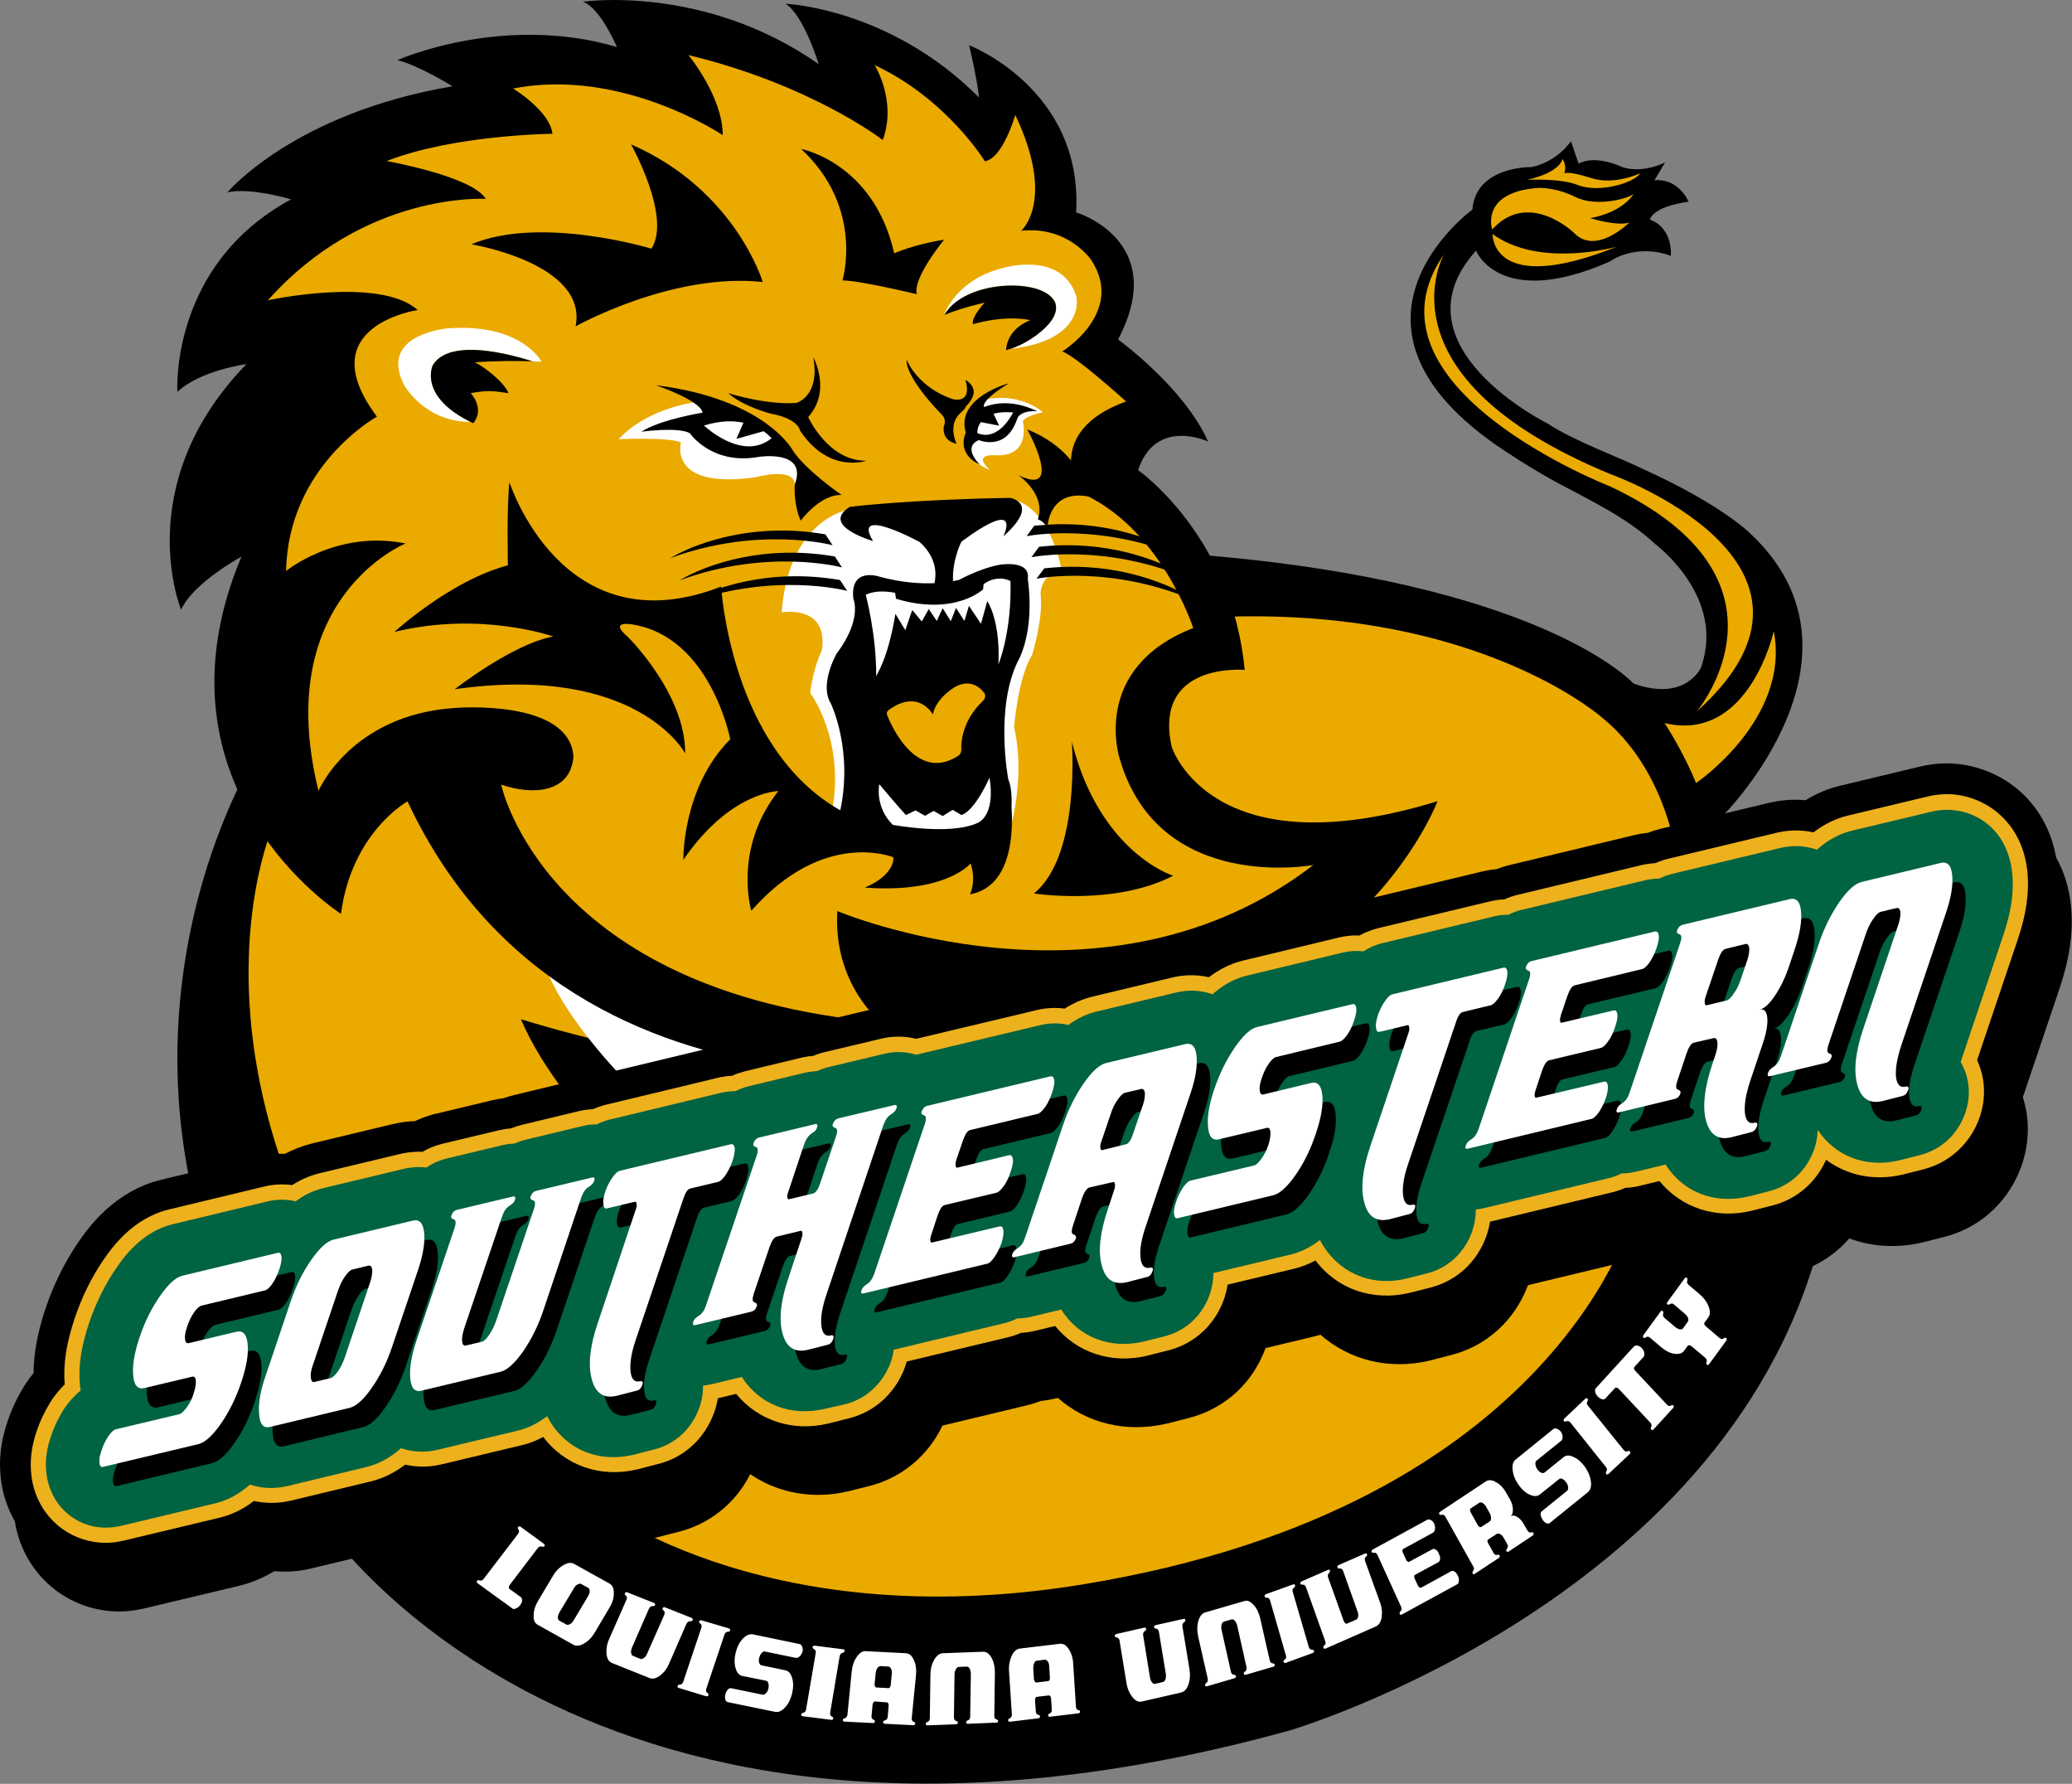
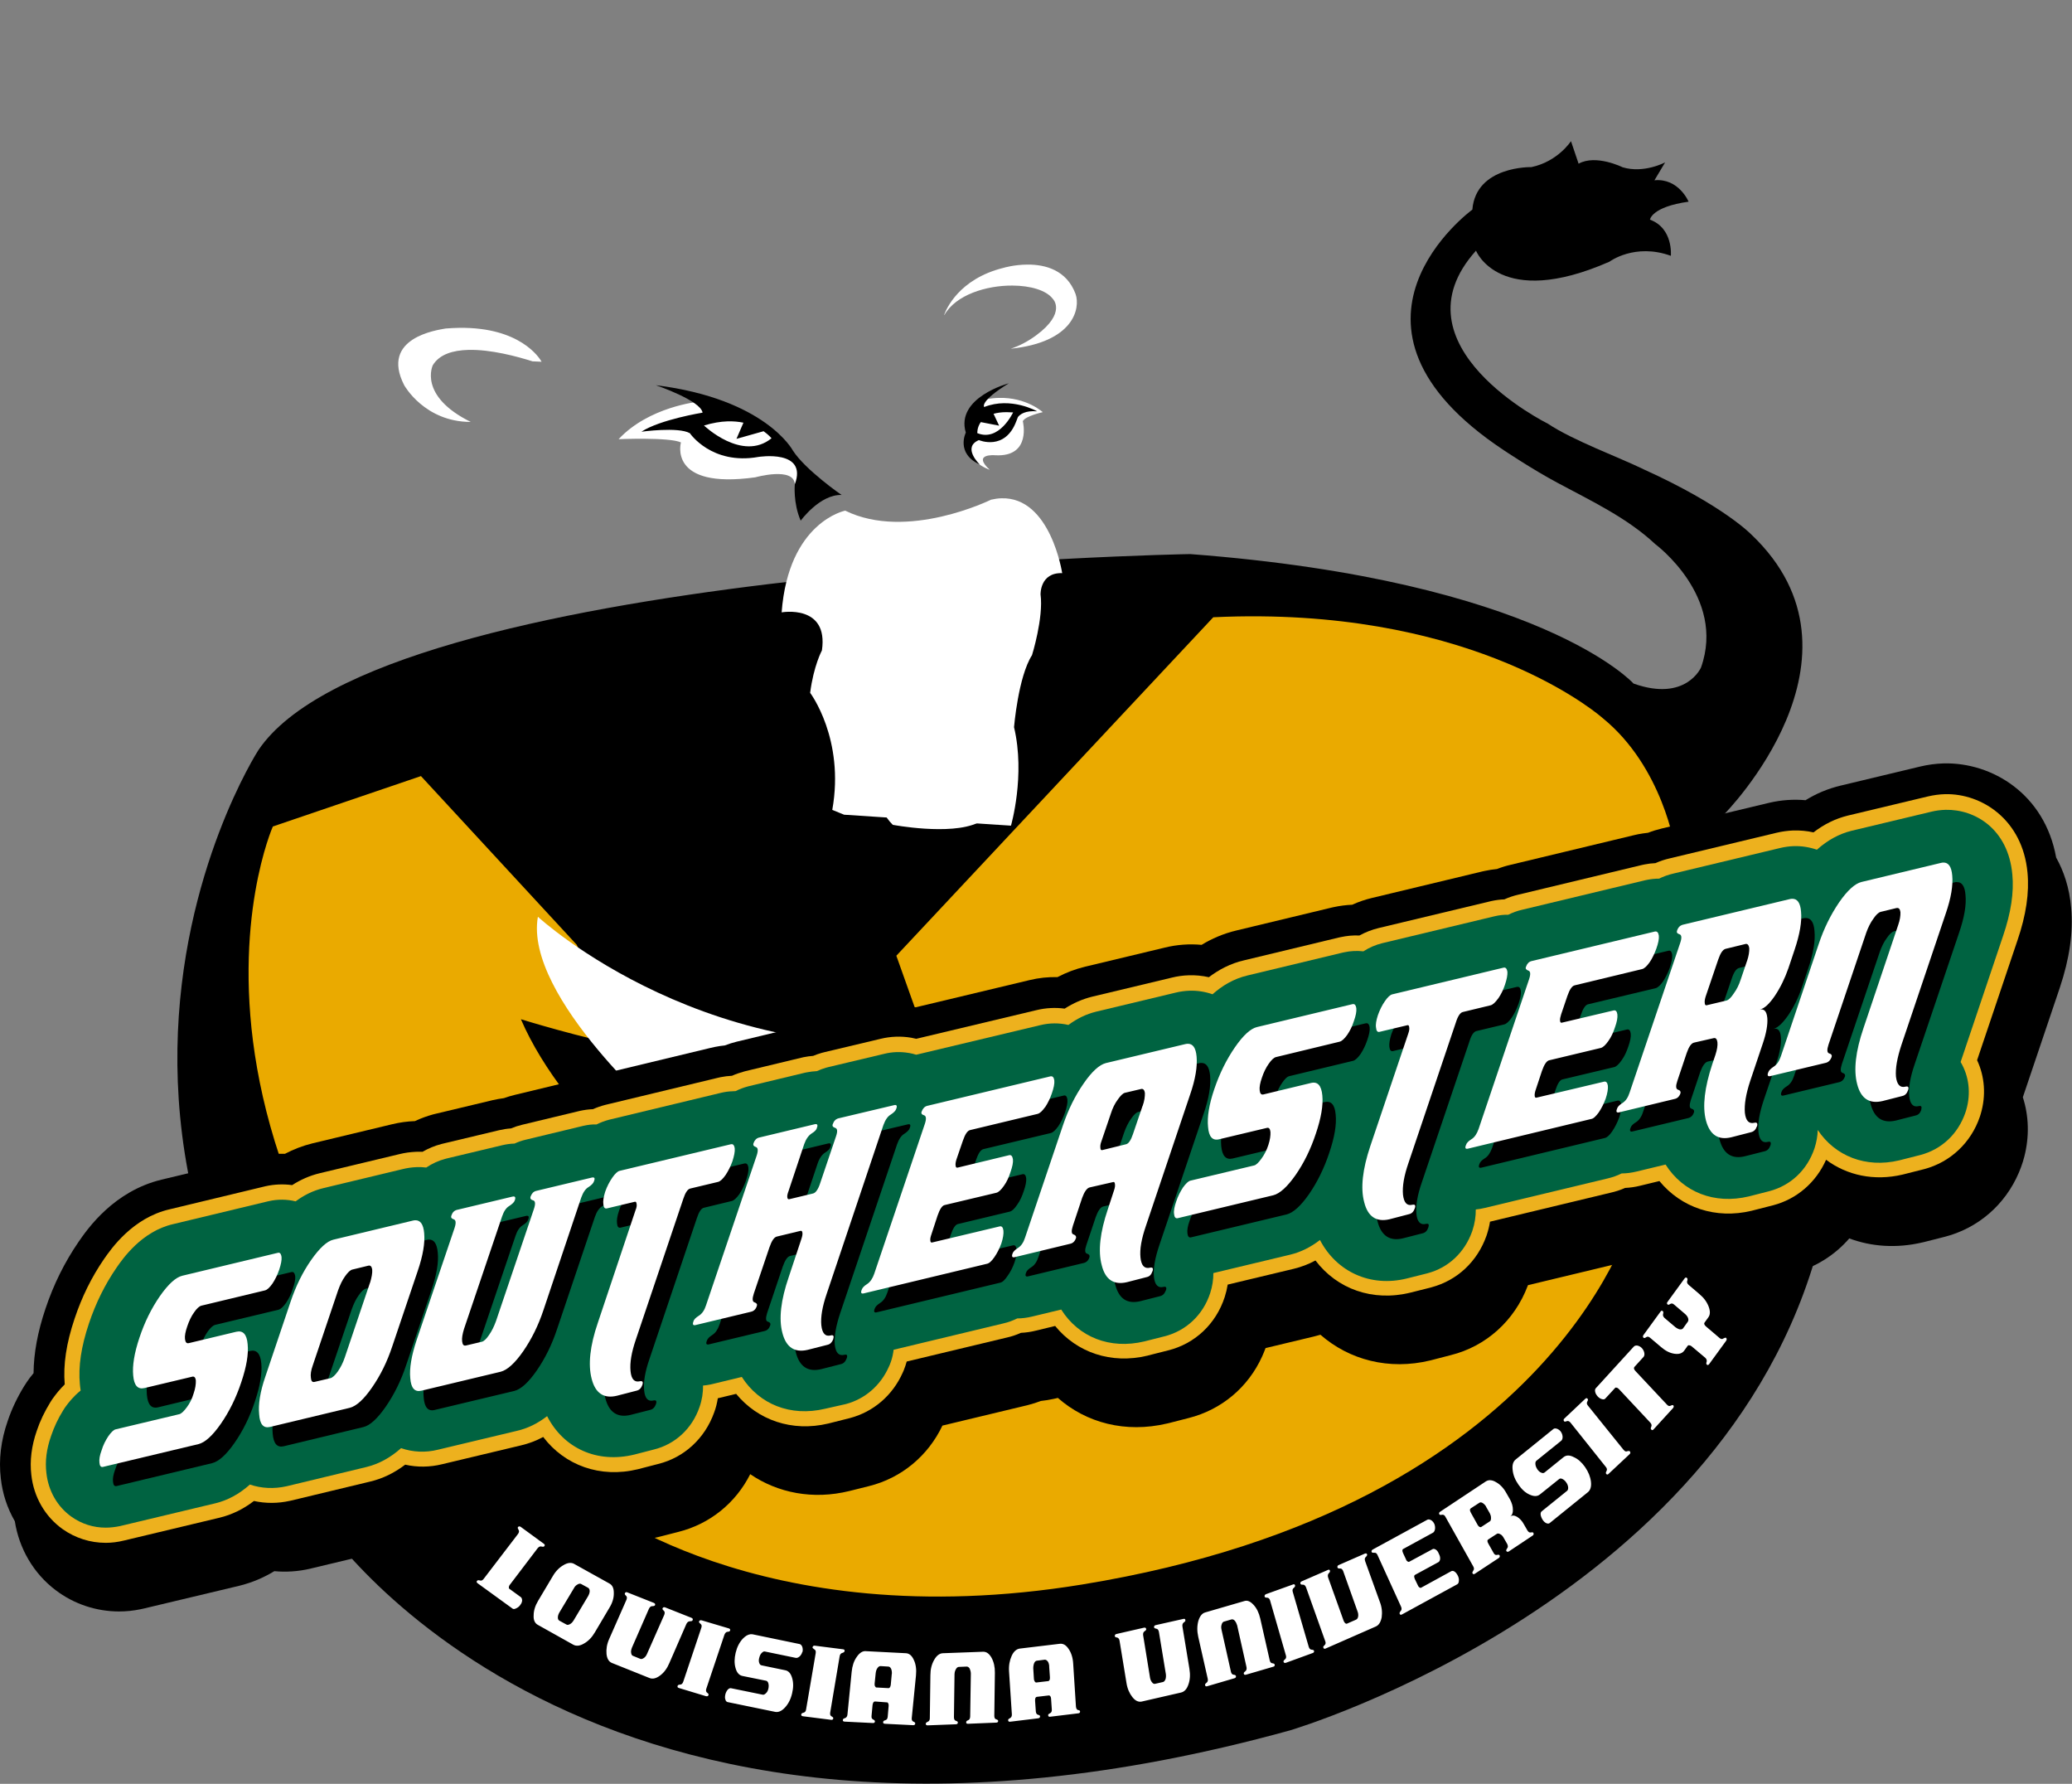
<svg xmlns="http://www.w3.org/2000/svg" clip-rule="evenodd" fill-rule="evenodd" stroke-linejoin="round" stroke-miterlimit="1.414" viewBox="145 83.803 270.001 232.394">
  <rect x="145" y="83.803" width="270.001" height="232.394" fill="#808080" stroke="none" />
  <g fill-rule="nonzero" transform="matrix(1.08 0 0 1.08 144.935 83.736)">
    <path d="m100.34 183.23s6.03-7.33 9.73-8.33c0 0 2.01-17.33.67-20.67 0 0-2.35-5.66-12.08-4.99 0 0-7.05 1.32-8.05 4.99 0 0-2.02 6.34-1.01 9.66 0 0 1.01 8.01 10.74 19.34m43.33-116.33c42.35 3.22 53.49 15.62 53.49 15.62 6.33 2.25 8.14-1.94 8.14-1.94 3.04-8.55-5.52-14.88-5.52-14.88-3.41-3.19-7.71-5.2-11.82-7.41-2.98-1.59-6.46-3.92-6.46-3.92-22.84-15.15-3.79-29.02-3.79-29.02.43-5.3 7.13-5.13 7.13-5.13 3.19-.67 4.77-3.13 4.77-3.13l.92 2.72c2.09-1.17 5.31.43 5.31.43 2.57.78 5.13-.59 5.13-.59l-1.29 2.16c2.93-.28 4.12 2.58 4.12 2.58-4.49.63-4.66 2.17-4.66 2.17 2.84 1.04 2.52 4.36 2.52 4.36-4.36-1.58-7.41.71-7.41.71-13.26 5.82-16.1-1.33-16.1-1.33-10.32 11.49 8.67 20.87 8.67 20.87 3.08 2.05 8.62 4.06 11.63 5.54 9.56 4.33 12.92 7.83 12.92 7.83 15.57 14.76-3.27 33.74-3.27 33.74 3.08 12.1 1.27 22.17 1.27 22.17l4.9.01c.5 21.75-15.37 36.1-15.37 36.1-5.55-6.77-25.28-21.71-25.28-21.71l6.54 20.67c7.81 7.24 11.44 12.41 11.44 12.41 1.93 3.11-.93 3.6-1.25 3.69-15.65 4.38-32.14 3.18-37.63 1.64-3.14-.5-1.63-3-1.63-3 2.51-6.38 7.42-9.24 7.42-9.24-2.02-6.25-7.75-11.65-7.75-11.65-2.42-.21-3.84.85-3.84.85l-5.53 27.06c6.39 5.51 9.37 17.36 9.37 17.36 2.57 7.46-3.84 7.61-3.84 7.61h-22.99l-57.8 1c-72.56-54.4-34.9-112.69-34.9-112.69 14.75-21.94 112.44-23.67 112.44-23.66" />
    <path d="m152.2 74.41c-1.85-.02-3.77.02-5.75.11l-38.24 40.83 3.68 10.33 4.03 1.67.33 24.32 8.34-14.54-9.68 40.2s-9.88 5.52-12.17 12.45c-1.2-.74-2.91-1.55-5.28-2.45 0 0-7.25-9.04-9.39-14 0 0-13.29-7.64-15.76-15 1.01.66 5.03 3.33 11.06 4 0 0-2.72-6.62-.5-15.92 0 0-14.59-10.93-19.96-23.4 0 0 7.58 2.35 13.09 3.33l-6.37-12.33-18.78-20.33-17.87 6.08s-20.17 45.55 45.37 96.9c0 0 25.72 0 26.57-4.22l7.14 5.23h34.64s-2.24-15-10.96-19l18.01-60.1s9.59 17.52 29-3.85c0 0 .28 8.3-2.73 12.63l9.34 9.91 14.82 3.08-8.1 4.62s18.62.07 12.52-19.94c0 0-2.07 6.33-5.09 9.34 0 0 3.35-17-1.35-32.01 0 0-1.45-9.75-8.72-15.66-.01-.01-13.42-12.01-41.24-12.28z" fill="#eaaa00" />
    <path d="m110.47 136.5s-9.97-7.95-24.41 3.01c0 0-3.77-3.06-5.38-4.1 0 0-17.43-15.05-15.72-24.76 0 0 21.15 19.52 52.3 14.59.01.01-.75 7.77-6.79 11.26" fill="#fff" />
    <path d="m63.63 177.75c-.24-4.79 140.12-36.84 140.12-36.84s-9.69 43.12-73.61 58.41c.01-.01-65.22 5.4-66.51-21.57" fill="#eaaa00" />
    <path d="m197.32 146.02s-8.87 35.75-66.7 45.18c-39.24 6.4-59.65-10.39-59.65-10.39l-32.34 2.43s31.56 49.19 117.09 25.55c0 0 54.15-15.98 64.35-60.77z" />
    <path d="m82.88 195.95-2.06 4.73c-.27.64-.65 1.16-1.12 1.5-.47.35-.89.45-1.27.3l-4.54-1.82c-.37-.15-.59-.51-.65-1.09-.05-.56.04-1.18.33-1.82l2.08-4.72c.08-.21.07-.37-.07-.49-.12-.11-.17-.21-.12-.28.02-.07.06-.11.11-.13s.11-.01.19.02l3.18 1.26c.17.07.2.17.15.29-.04.07-.15.11-.32.11-.17-.01-.3.09-.41.31l-2.06 4.71c-.08.23-.13.43-.09.61.03.19.08.31.21.36l.91.37c.12.04.26 0 .42-.11s.29-.28.38-.5l2.08-4.71c.08-.22.07-.39-.07-.5-.13-.11-.17-.21-.14-.28.07-.13.17-.17.32-.11l3.18 1.26c.15.07.19.17.12.29-.01.09-.12.12-.31.11l-.01.02c-.18-.01-.31.1-.42.31zm-9.3-1.93-1.74 2.94c-.37.63-.8 1.07-1.32 1.36-.49.29-.92.34-1.29.14l-4.27-2.39c-.36-.19-.55-.58-.51-1.15 0-.57.18-1.16.54-1.76l1.75-2.94c.36-.63.8-1.07 1.31-1.36.25-.15.49-.24.7-.26s.41.01.58.11l4.28 2.38c.36.21.52.58.51 1.17.01.54-.16 1.15-.54 1.76zm-2.37-2.03c0-.18-.07-.32-.18-.39l-.86-.47c-.06-.03-.12-.04-.19-.03s-.15.04-.23.09c-.17.09-.34.24-.44.45l-1.76 2.94c-.12.21-.18.41-.18.6 0 .18.05.3.18.38l.84.46c.12.08.27.05.44-.04s.31-.24.43-.43l1.76-2.95c.12-.22.19-.42.19-.61zm-8.31.73-1.39-1.01c-.05-.03-.07-.11-.05-.2 0-.1.04-.19.11-.27l3.36-4.42c.16-.19.3-.25.48-.2.16.04.27.03.32-.04.1-.1.08-.21-.07-.31l-2.78-2.03c-.07-.04-.13-.06-.19-.05s-.1.04-.14.09c-.05.07-.01.17.07.31.1.14.08.31-.05.5l-4.16 5.44c-.13.17-.29.24-.45.18-.17-.05-.27-.03-.34.04-.08.1-.07.2.07.3l4.19 3.04c.1.09.25.09.42 0 .18-.07.35-.19.5-.37l.01-.01-.01-.01c.17-.18.24-.38.26-.56-.01-.2-.05-.33-.16-.42zm24.57 4.53c.09-.21.21-.34.38-.35.17 0 .27-.06.3-.14.04-.12 0-.22-.16-.27l-3.27-.97c-.17-.04-.26 0-.32.15-.02.06.03.15.17.26.15.1.19.26.11.49l-2.19 6.53c-.08.21-.2.32-.37.32-.19.02-.28.06-.3.16-.05.12 0 .2.15.25l3.27.99c.17.03.27 0 .31-.15.02-.08-.02-.17-.16-.26-.15-.1-.18-.28-.11-.49zm14.49 1.99c.04-.13-.03-.22-.19-.23l-3.39-.43c-.16-.02-.24.04-.28.19-.02.07.05.14.2.24.16.08.22.23.18.47l-1.16 6.79c-.03.24-.15.35-.3.39-.17.04-.27.1-.28.2-.03.12.03.21.19.23l3.39.43c.17.03.27-.03.28-.19.01-.07-.05-.14-.2-.22-.16-.08-.21-.24-.17-.47l1.14-6.78c.04-.24.15-.37.33-.41.17-.05.26-.13.26-.21zm-5.07.09c0 .01-.01.01 0 0 .1-.48-.09-.9-.36-.95l-5.64-1.17c-.1-.02-.2-.02-.3-.01-.3.04-.6.22-.9.53-.41.44-.7 1-.87 1.71-.16.68-.17 1.29-.01 1.84.15.56.44.87.83.95l2.87.58c.12.03.22.15.26.32.05.19.05.39 0 .63-.05.23-.15.43-.29.55-.14.14-.27.21-.4.18l-3.81-.78c-.13-.03-.27.03-.4.17-.13.15-.23.34-.29.57-.05.23-.07.44 0 .61.04.18.13.28.26.32l5.74 1.18c.4.08.8-.1 1.19-.52.4-.43.69-.98.86-1.7.17-.7.17-1.3.01-1.85s-.42-.87-.84-.95l-2.85-.59c-.15-.03-.23-.13-.29-.31-.06-.17-.06-.39.01-.61.06-.24.15-.44.29-.57.13-.13.26-.22.39-.18l3.73.77c.27.05.66-.25.78-.71zm61.08-.61-1.92-6.6c-.08-.23-.04-.4.11-.51.13-.11.18-.21.16-.29-.01-.07-.04-.11-.09-.14-.05-.02-.11-.02-.18.02l-3.23 1.16c-.15.07-.21.16-.17.31.02.07.11.11.28.12.17-.01.3.1.37.32l1.91 6.63c.06.2.04.38-.11.49-.15.12-.2.21-.17.3.04.12.13.16.29.11l3.21-1.17c.16-.05.21-.14.17-.3-.03-.05-.12-.1-.29-.11-.16-.01-.27-.12-.34-.34zm17.62-9.06c-.15-.11-.28-.13-.42-.07l-3.65 2c-.05.03-.12.01-.2-.04s-.14-.14-.18-.24l-.37-.77c-.11-.28-.11-.44.03-.51l2.82-1.53c.11-.07.19-.2.2-.39.02-.19-.04-.41-.15-.61-.09-.24-.21-.41-.37-.51-.15-.09-.29-.12-.4-.05l-2.8 1.51c-.06.03-.13.03-.21-.04-.07-.03-.14-.11-.18-.23l-.36-.77c-.12-.27-.11-.45.04-.51l3.57-1.95c.25-.14.34-.63.16-1.07 0 .01.01.01.01.02v-.01l-.01-.01c-.15-.32-.41-.51-.64-.53-.08-.01-.15.01-.21.04l-6.58 3.59c-.13.09-.19.18-.12.31.03.08.13.09.3.08.17-.03.31.07.4.28l2.85 6.25c.08.21.07.37-.07.51-.11.14-.15.24-.11.32.04.12.14.16.28.08l6.67-3.64c.12-.08.18-.2.19-.39.03-.19-.01-.42-.11-.62-.11-.23-.23-.39-.38-.5zm15.9-20.95h.01zm-26.71 19.69c-.08-.23-.07-.39.07-.52s.18-.21.16-.31c-.02-.07-.05-.11-.1-.12-.05-.02-.11 0-.19.03l-3.13 1.37c-.15.06-.19.17-.15.31.03.07.11.12.3.11.17-.02.29.09.38.3l1.73 4.86c.09.22.11.44.08.63s-.12.31-.23.37l-1.12.49c-.06.03-.11.01-.21-.05-.06-.05-.11-.15-.17-.24l-1.89-5.27c-.07-.22-.04-.4.07-.51.13-.11.17-.22.15-.32-.03-.12-.14-.16-.27-.08l-3.15 1.37c-.13.06-.2.16-.13.31.02.05.1.1.27.09.17-.02.3.1.39.31l2.31 6.48c.09.2.07.38-.07.51-.14.11-.19.2-.15.29.03.13.13.18.28.11l6.06-2.66c.37-.17.59-.54.7-1.11.08-.59.03-1.23-.24-1.9zm-22.05 7.87c-.03-.23.02-.39.17-.5.14-.1.21-.17.18-.27 0-.14-.09-.19-.24-.15l-3.34.75c-.15.04-.22.13-.19.28.01.07.1.12.27.15s.26.15.31.38l.84 5.1c.03.24.01.46-.05.63-.08.18-.16.28-.29.32l-.96.22c-.12.03-.26-.03-.36-.17-.12-.14-.21-.33-.25-.56l-.83-5.12c-.03-.24.02-.39.17-.49s.21-.18.2-.26c-.03-.15-.11-.21-.28-.17l-3.32.76c-.15.04-.2.12-.19.27.01.07.1.13.25.15.18.03.28.17.32.38l.84 5.12c.11.69.36 1.25.71 1.69.35.45.73.62 1.12.54l4.75-1.09c.4-.09.7-.41.89-.97.2-.56.24-1.18.12-1.9zm-32.4 4.05c.24.51.32 1.13.25 1.84l-.51 5.14c-.02.22.04.38.2.44.15.06.23.14.22.24-.02.13-.11.2-.26.19l-3.4-.17c-.16-.01-.24-.08-.21-.22.01-.1.09-.17.26-.21.18-.05.27-.19.29-.43l.11-1.28c.01-.13 0-.23-.04-.3-.04-.1-.08-.14-.15-.14l-1.46-.11c-.15 0-.25.14-.29.43l-.12 1.29c-.03.24.03.38.19.45.15.07.22.16.22.23-.02.15-.09.21-.26.2l-3.4-.17c-.17-.01-.24-.08-.21-.22 0-.09.1-.16.25-.2.17-.05.28-.21.3-.42l.51-5.16c.07-.71.26-1.31.61-1.8.33-.49.71-.74 1.1-.7l4.86.25c.39.03.71.3.94.83zm-2.66 1.68c.01-.25-.01-.44-.09-.63-.08-.16-.18-.26-.32-.27l-.96-.06c-.14 0-.26.08-.37.24-.12.16-.18.36-.21.61l-.13 1.26c-.01.13 0 .24.05.32.04.08.09.14.15.15l1.46.08c.15.01.26-.14.29-.42l.12-1.3h.01zm83.64-24.97c-.41-.58-.86-.98-1.37-1.2-.5-.26-.91-.25-1.23.01l-2.29 1.85c-.12.09-.25.09-.41.01-.17-.06-.33-.21-.46-.4-.13-.21-.22-.41-.23-.61-.02-.19.01-.32.12-.42l2.99-2.41c.22-.18.24-.66-.02-1.06-.2-.3-.5-.44-.73-.43-.08.01-.14.03-.19.07l-4.54 3.67c-.32.25-.45.67-.38 1.26.06.61.29 1.19.7 1.78.4.58.85.99 1.36 1.21.51.23.92.23 1.24-.03l2.31-1.85c.1-.09.23-.09.4-.01.17.09.34.23.46.42.13.18.21.38.23.59.01.19-.03.34-.13.42l-3.06 2.47c-.11.08-.15.23-.13.42.04.21.11.4.24.6.12.19.28.34.44.41.17.07.3.07.41-.01l4.59-3.71c.32-.25.46-.68.39-1.28-.07-.59-.3-1.17-.71-1.77zm-6.24 7.95c.07.12.04.23-.09.32l-2.87 1.91c-.12.08-.23.05-.3-.05-.04-.09 0-.18.11-.34.11-.14.09-.3 0-.5l-.43-.75c-.12-.21-.25-.37-.42-.44-.16-.09-.31-.12-.42-.03l-1.02.66c-.14.09-.14.25.01.51l.62 1.1c.11.22.26.3.42.26.17-.04.26-.03.31.04.06.13.03.24-.09.33l-2.87 1.89c-.14.11-.23.07-.3-.04-.05-.07-.01-.17.09-.33.11-.13.11-.31 0-.5l-3.36-5.99c-.1-.2-.26-.29-.44-.24-.17.03-.25.01-.29-.05-.07-.13-.04-.23.09-.32l5.52-3.66c.17-.11.37-.16.57-.14.21.02.43.09.67.24.49.27.91.71 1.25 1.34l.43.75c.22.41.34.82.34 1.21.02.41-.1.68-.32.83.22-.15.49-.15.82.04.33.2.61.5.83.91l.42.73c.13.2.25.29.42.25s.26-.01.32.05h-.02zm-5.11-1.82c.01-.19-.06-.39-.17-.6l-.42-.73.01-.01c-.12-.21-.27-.35-.44-.46-.08-.04-.15-.07-.21-.07-.07 0-.13.01-.19.06l-1.02.66c-.14.1-.13.27.01.53l.83 1.49c.05.09.13.17.21.22.1.03.15.05.21.01l1.04-.68c.1-.06.15-.22.14-.42zm16.44-8.04c-.15.08-.29.02-.45-.17l-4.28-5.31c-.15-.18-.19-.34-.09-.51.08-.15.11-.25.04-.33-.04-.05-.08-.08-.13-.08s-.1.03-.16.08l-2.51 2.37c-.12.1-.13.23-.04.34.04.05.15.07.3-.01.17-.06.32-.01.47.17l4.26 5.34c.15.17.18.34.09.5s-.11.27-.04.34c.07.11.18.12.29 0l2.52-2.36c.12-.1.14-.23.04-.35-.04-.06-.15-.06-.31-.02zm-42.54 25.74v-.01c-.03-.08-.11-.13-.28-.15s-.27-.13-.32-.36l-1.14-5.03c-.16-.7-.43-1.25-.81-1.66-.29-.32-.58-.49-.87-.5v.01c-.1 0-.19.01-.29.05l-4.68 1.36c-.38.11-.65.46-.82 1.02-.16.59-.17 1.23-.01 1.93l1.14 5.04c.05.23 0 .38-.14.49s-.21.2-.18.28c.02.14.11.19.26.14l3.28-.96c.16-.04.22-.15.18-.29-.02-.07-.11-.12-.28-.14s-.27-.14-.32-.36l-1.13-5.05c-.06-.24-.06-.45.01-.64.05-.18.14-.31.26-.35l.93-.27c.13-.03.26.01.39.15.13.15.22.34.29.56l1.13 5.05c.04.22 0 .39-.15.5-.14.1-.2.19-.18.27.02.14.11.18.27.14l3.28-.96c.15-.04.21-.12.18-.26 0 .01.01.01.01.01zm-23.48 5.64c.01.15-.07.23-.23.24l-3.39.41c-.15.02-.23-.05-.23-.18-.02-.09.06-.16.22-.24.18-.08.23-.24.22-.45l-.09-1.31c0-.1-.04-.21-.08-.28-.05-.07-.11-.11-.18-.11l-1.45.17c-.16.02-.23.17-.22.47l.09 1.28c.02.23.1.37.26.41.17.04.25.11.25.17.01.15-.06.24-.23.26l-3.38.41c-.16.02-.24-.05-.24-.18-.01-.1.06-.17.23-.25.15-.08.23-.24.22-.45l-.34-5.17c-.05-.73.07-1.34.31-1.88s.58-.83.97-.89l4.84-.58c.41-.05.77.16 1.08.64.31.46.5 1.05.54 1.78l.33 5.15c.02.24.11.39.27.43.14 0 .21.07.23.15zm-3.64-4.13-.09-1.29h.01c-.02-.23-.06-.44-.18-.6-.11-.14-.23-.22-.37-.21l-.95.12c-.13.01-.24.12-.32.29-.07.17-.11.39-.11.63l.08 1.3c.01.11.04.2.11.3.04.08.11.11.17.11l1.46-.17c.13-.03.21-.18.19-.48zm81.26-40.85c-.15.12-.31.08-.48-.07l-1.61-1.37c-.22-.19-.28-.36-.18-.48l.44-.61c.25-.32.26-.76.05-1.32-.21-.55-.58-1.06-1.12-1.51l-1.29-1.1c-.17-.15-.23-.31-.18-.49h.01c.05-.17.04-.28-.03-.34-.05-.05-.1-.07-.15-.06s-.1.05-.15.12l-2.04 2.8c-.11.14-.11.24.01.34.05.04.16.03.3-.07.15-.09.31-.08.48.08l1.3 1.11c.17.15.31.32.37.49.07.18.05.34-.01.44l-.58.81c-.09.12-.22.15-.41.13-.17-.04-.35-.13-.53-.27l-1.3-1.1c-.17-.17-.23-.33-.17-.5.04-.17.03-.27-.04-.32-.09-.09-.19-.09-.29.07l-2.04 2.8c-.09.13-.1.23.01.34.06.05.16.04.31-.07s.31-.08.48.07l1.3 1.1c.53.46 1.06.74 1.61.82.56.09.96-.04 1.2-.37l.43-.6c.04-.04.11-.07.21-.04.08.01.17.04.26.12l1.63 1.37c.17.15.22.31.18.49-.07.17-.05.27.01.34.1.09.2.07.3-.07l2.04-2.8c.09-.14.09-.25-.01-.36-.08-.03-.18 0-.32.08zm-87.75 45.94c-.16-.05-.22-.2-.22-.43l.07-5.18c.01-.72-.13-1.31-.4-1.81-.28-.5-.62-.74-1.02-.73l-4.87.18c-.39.02-.74.28-1.03.79-.31.54-.46 1.14-.46 1.87l-.07 5.18c0 .22-.09.37-.26.43-.15.07-.23.15-.23.23-.01.13.07.2.23.2l3.4-.13c.18 0 .24-.09.24-.23 0-.07-.07-.14-.24-.19-.16-.05-.23-.2-.23-.44l.07-5.16c.01-.26.06-.45.17-.63.09-.16.2-.26.34-.27l.96-.04c.15 0 .26.09.36.24.07.17.14.38.14.61l-.08 5.18c-.01.23-.08.37-.24.44-.18.06-.24.14-.24.24-.02.12.06.2.21.19l3.41-.14c.15 0 .23-.07.24-.2-.01-.09-.09-.16-.25-.2zm81.39-37.83c-.15.08-.31.04-.46-.14l-3.78-4.03c-.2-.21-.24-.38-.14-.5l1.1-1.21c.2-.21.13-.71-.19-1.06 0 0 .01 0 .01.01l-.01-.01c-.16-.17-.35-.27-.53-.31-.18-.03-.34.01-.44.11l-4.61 5.05c-.08.1-.1.24-.06.42.04.21.16.39.31.56.16.17.34.28.51.32.18.05.29.04.4-.07l1.18-1.28c.03-.04.1-.07.19-.03.09.01.18.07.26.15l3.79 4.05c.16.17.2.34.13.5-.08.17-.08.27-.01.34.09.11.19.11.3-.03l2.34-2.56c.09-.12.11-.23.01-.34-.04-.02-.16-.02-.3.06z" fill="#fff" />
-     <path d="m173.51 96.71s-12.99 34.23-58.65 24.38c0 0-1.34 4.03 9 6.98 0 0-54.33 12.07-74.63-31.34 0 0-6.74 3.72-8.03 13.57 0 0-23.76-15.13-12.01-43.09 0 0-5.81 3.14-7.28 6.4 0 0-6.23-15.09 7.89-29.63 0 0-5.59.75-8.34 3.36 0 0-.97-15.3 13.72-23.23 0 0-4.86-1.47-7.68-.85 0 0 8.01-9.55 27.16-12.79 0 0-4.28-2.63-6.66-3.15 0 0 12.64-5.66 26.49-1.59 0 0-1.98-4.74-4.11-5.46 0 0 14.62-2.17 28.46 7.53 0 0-1.79-5.92-4.01-7.29 0 0 12.6.5 23.35 11.31 0 0-.09-1.55-1.18-6.3 0 0 13.77 5.29 12.9 20.16 0 0 11.36 3.39 5.06 15.33 0 0 7.94 5.74 10.86 12.31 0 0-6.3-2.96-8.44 3.45 0 0 11.35 7.94 12.86 24.1 0 0-11.1-1.01-8.8 9.31.01-.02 4.7 14.93 32.07 6.53" />
-     <path d="m83.13 6.71s4.13 4.99 4.13 9.65c0 0-12.16-8.19-25.29-5.62 0 0 4.46 2.72 4.74 5.46 0 0-11.88.11-20 3.29 0 0 10.32 1.82 11.96 4.56 0 0-14.59-.91-26.28 12.23 0 0 13.5-2.92 18.07 1.18 0 0-13.13 1.91-4.92 12.86 0 0-10.72 5.91-10.96 18.62 0 0 6.09-5 14.41-3.32 0 0-16.25 6.57-10.5 29.84 0 0 3.89-9.18 16.48-10 0 0 13.81-1.15 14.28 5.86-.34 4.44-4.95 4.68-8.72 3.39 0 0 5.21 25.03 45.83 28.67 0 0-5.8-4.56-5.27-13.42 0 0 32.41 13.74 57.44-5.56 0 0-18.6 3.52-23.36-12.78 0 0-3.64-10.91 8.86-15.8 0 0-3.95-12.31-13.84-16.42 0 0-4.3-7.29 5.74-10.91 0 0-6.01-5.45-7.7-6.03 0 0 7.62-4.7 3.52-11 0 0-2.76-4.18-8.48-3.56 0 0 4.23-3.58-.71-13.97 0 0-1.48 5.22-3.67 5.59 0 0-4.54-7.5-13.3-11.61 0 0 2.72 4.31.98 9.05.01-.03-8.66-6.69-23.44-10.25zm105.45 12.52s-.15 1.57-4.23 2.52c0 0 3.99-.21 6.05.62 2.58 1.04 6.86-.25 7.55-1.4 0 0-3.08 1.47-5.87.58-2.8-.9-3.28-.58-3.28-.58s.37-.84-.22-1.74zm-2.83 3.5c-.24 0-.37.02-.37.02-6.75.62-5.28 5-5.28 5 4.4-4.86 9.85.38 9.85.38 2.65 2.82 6.69-1.22 6.69-1.22-1.49.47-4.7-.53-4.7-.53 4.1-.78 5.24-2.95 5.24-2.95-.28.44-4.34 1.73-7.02.4-2.02-1-3.7-1.11-4.41-1.1zm-5.6 5.57s-.22 7.61 14.99 1.52c-.01 0-9.26 2.64-14.99-1.52zm-5.8 2.35c-11.24 15.97 19.97 28.08 19.97 28.08 23.84 11.22 10.48 27.14 10.48 27.14 19.95-17.89-10.56-28.67-10.56-28.67-28.55-11.84-19.9-26.56-19.9-26.56zm39.73 45.54s-2.97 13.51-13.17 11.1c0 0 2.3 3.52 3.79 7.23 0 .01 11.42-7.74 9.38-18.33z" fill="#eaaa00" />
    <path d="m91.19 57.64c-10.6 1.48-8.97-4.21-8.97-4.21-1.39-.65-7.52-.39-7.52-.39 3.65-3.92 9.59-4.51 9.59-4.51 7.92.99 10.28 5.38 10.28 5.38 3.09 2.09 1.39 4.6 1.39 4.6-.06-2.19-4.77-.87-4.77-.87zm34.69-7.86s-1.97-1.81-5.3-1.72c-.48.01-.98.06-1.51.16-.94.53-1.54 2.98-1.72 4.93-1.26 2.44 2.12 3.58 2.12 3.58-2.17-2.01.67-1.75.67-1.75 4.43.24 3.33-4.11 3.33-4.11.3-.63 2.41-1.09 2.41-1.09zm-5 10.39c-.4.01-.81.07-1.25.17 0 0-10.11 5-17.59 1.32 0 0-6.84 1.34-7.67 12.27 0 0 5.68-1.01 4.86 4.59 0 0-1 1.84-1.42 5.12 0 0 4.2 5.56 2.67 14.12l1.43.58 20.13 1.32s1.76-6.04.37-11.88c0 0 .5-6.08 2.17-8.69 0 0 1.4-4.49 1.03-7.32 0 0-.09-2.66 2.61-2.57 0 .02-1.39-9.22-7.34-9.03zm-68.6-16.05c.8-1.32 2.42-1.8 4.29-1.85 2.7-.07 5.88.79 7.74 1.38.4.01.76.03 1.1.05-.26-.47-2.6-4.19-9.94-4.09-.52.01-1.07.03-1.64.08-.99.18-7.94 1.1-5 6.84 0 0 2.44 4.43 8.03 4.43-6.38-3.15-4.58-6.84-4.58-6.84zm77.56-8.58c-1.08-2.93-3.7-3.57-5.78-3.56-1.62 0-2.91.39-2.91.39-5.44 1.34-6.96 5.07-7.18 5.7.01-.01.03-.01.04-.02 1.39-2.43 5.06-3.56 8.21-3.54 2.16.01 4.07.56 4.86 1.59 0 0 1.74 1.66-2.02 4.43-1.02.75-2.05 1.27-3.05 1.6 7.61-.8 8.42-4.87 7.83-6.59z" fill="#fff" />
-     <path d="m122.88 79.81c-2.81 5.73-1.16 14.27-1.16 14.27.84 1.98.11 5.99.11 5.99-3.11 10.42-20.49-1.78-20.49-1.78 1.78-7.59-1.03-13.36-1.03-13.36-1.43-2.29.67-5.99.67-5.99 3.19-4.22 2.04-6.66 2.04-6.66-.43-3.91 3.18-2.65 3.18-2.65 2.7.73 4.95.85 6.61.78.21-.9.39-3-1.78-4.96 0 0-8.3-4.52-5.63-.12-.02-.01-6.47-1.86-2.79-4.13 0 0 6.96-.87 19.34-1.08 0 0 3.71.62-.84 4.65 0 0 2.47-4.9-5.05.63 0 0-1.14 2.22-1.01 4.77.49-.09.77-.18.77-.18 3.16-1.66 5.13-1.84 5.13-1.84 3.69-.36 3.11 1.7 3.11 1.7h.01c.88 6.61-1.19 9.96-1.19 9.96zm-61.35-21.58s6.38 20.07 25.54 12.59c0 0 1.1 19.52 14.4 27 0 0 19.83 9.85 20.23-3.73.01.05 2.59 12.5-4.61 13.86 0 0 .81-1.56.08-3.74 0 0-2.91 3.65-12.78 2.92 0 0 3.47-1.28 3.47-3.65 0 0-8.39-3.52-17.15 6.45 0 0-2.24-7.46 3.26-14.44 0 0-5.8.04-11.46 8.29 0 0-.17-8.7 5.66-14.54 0 0-2.37-12.4-11.87-13.86 0 0-2.85-.51-.54 1.46 0 0 7.01 6.85 6.97 14.1 0 0-5.73-10.86-27.8-7.74 0 0 6.95-5.45 11.88-6.36 0 0-8.75-3.1-19.16-.55 0 0 6.76-6.21 13.69-8.03.01 0-.17-6.75.19-10.03zm14.67-40.75c12.58 5.47 15.89 16.6 15.89 16.6-10.92-1.18-22.58 5.35-22.58 5.35 1.52-7.59-12.58-9.9-12.58-9.9 8.38-3.53 21.73.53 21.73.53 2.46-3.82-2.46-12.58-2.46-12.58zm20.52.55s8.76 1.64 11.23 12.59c0 0 2.46-1.1 6.02-1.64 0 0-3.83 4.65-3.29 6.57 0 0-7-1.68-8.97-1.66 0-.01 2.68-8.75-4.99-15.86zm.85 32.34s2.42 5.34 7.02 5.27c0 0-4.51 1.63-8-3.64 0 0-.17-1.43-3.5-2.03 0 0-3.38-.86-5.16-2.48 0 0 4.59 1.45 8.21 1.18 0 0 2.91-.77 2.05-5.53 0 .01 2.24 4.09-.62 7.23zm11.88-6.9c1.78 3.78 5.73 4.78 5.73 4.78 2.34.31 1.35-2.38 1.35-2.38 2.57 1.59-.58 3.78-.58 3.78s1.58-1.24-.01.23c-1.6 1.46-.46 3.72-.46 3.72-1.91-.42-1.54-2.12-1.54-2.12.37-.8-.19-1.34-.19-1.34-4.71-4.87-4.3-6.67-4.3-6.67zm14.56 8.39c4.71 1.9 6.08 4.99 6.08 4.99 1.82 1.84 4.26 4.14 4.26 4.14-6.73-3.21-7.73 1.21-7.88 2.36.83-.05 1.65-.07 2.43-.05 8.96.2 14.48 4.23 14.48 4.23-10.43-4.61-19.45-2.79-19.45-2.79l.92-1.26c.47-.05.93-.07 1.39-.1-.45-.52-.96-.68-.96-.68 1.05-2.99-2.33-5.31-2.33-5.31 5.6 2.71 1.06-5.53 1.06-5.53zm-30.25 12.21c1.82-.04 3.79.09 5.89.45l.87 1.31s-8.9-2.38-19.59 1.56c0 0 4.97-3.17 12.83-3.32zm35.71 1.77c8.95.19 14.47 4.22 14.47 4.22-10.41-4.6-19.43-2.78-19.43-2.78l.92-1.26c1.42-.16 2.77-.21 4.04-.18zm-34.57.9c1.82-.04 3.79.09 5.89.45l.86 1.32s-8.89-2.39-19.59 1.56c0-.01 4.97-3.18 12.84-3.33zm35.2 1.7c8.95.19 14.47 4.23 14.47 4.23-10.42-4.62-19.45-2.8-19.45-2.8l.94-1.25c1.42-.16 2.77-.21 4.04-.18zm-34.59 1.14c1.82-.04 3.79.09 5.9.45l.87 1.31s-8.9-2.38-19.6 1.56c0 0 4.96-3.17 12.84-3.32zm33.87 19.93c3.35 13.45 12.22 16.19 12.22 16.19-7.03 3.67-16.79 2.14-16.79 2.14 5.66-4.57 4.57-18.33 4.57-18.33zm-72.53-42.02c2.38-.45 3.11-.18 4.56 0-.52-1.39-3.26-3.42-4.09-3.72 1.32-.1 2.61-.14 3.81-.16 1.18-.01 2.26.01 3.18.04-1.86-.59-5.04-1.45-7.74-1.38-1.86.05-3.49.53-4.29 1.85 0 0-1.86 3.81 4.88 7 1.46-1.8-.31-3.63-.31-3.63zm70.23-11.39c-.79-1.03-2.7-1.58-4.86-1.59-3.15-.02-6.82 1.1-8.21 3.54.93-.38 2.5-.94 4.86-1.48 0 0-1.67 1.77-1.41 2.6 0 0 3.6-1.15 6.93-.49 0 0-2.77.9-2.94 3.62 1.17-.31 2.39-.88 3.61-1.77 3.76-2.77 2.02-4.43 2.02-4.43z" />
    <path d="m95.72 54.4s-3.29-6.22-16.52-7.87c0 0 5.41 1.84 5.63 3.31 0 0-5.13.83-7.38 2.3 0 0 4.44-.62 5.85.18 0 0 2.61 3.87 8.27 2.86 0 0 5.98-.96 4.39 3.31 0 0-.22 2.24.71 4.38 0 0 2.31-3.19 4.94-3.1 0 .01-4.38-3.02-5.89-5.37zm-10.72-3.01c1.05-.32 1.99-.47 2.83-.5.72-.02 1.36.04 1.93.16l-.84 1.95 3.27-.92c.64.45.96.85.96.85-3.54 2.88-8.15-1.54-8.15-1.54zm33.81-2.23s-.62-.65 2.97-2.86c0 0-6.45 1.7-5.19 5.95 0 0-1.25 2.5 1.69 3.85 0 0-2.18-2.07-.11-2.95 0 0 3.15 1.37 4.52-2.29.11-.28.11-.29.19-.49.26-.33.89-.81 2.32-.69 0 0-3.15-1.8-6.39-.52zm-.83 3.15s-.05-.67.42-1.33l2.21.43-.67-1.43c.42-.12.93-.2 1.56-.2.25 0 .51.01.8.03-.01.01-1.68 3.59-4.32 2.5z" />
    <path d="m119.45 93.86s-1.7 3.97-3.39 4.52l-1.05-.63-1.21.75-1.09-.62-1.04.59-1.14-.65-1.17.56s-1.47-1.63-3.21-3.72c0 0-.58 2.71 1.63 4.9 0 0 6.92 1.31 10.23-.23 0 0 2.21-.75 1.44-5.47zm2.53-23.71c.18 6.14-1.45 10.05-1.45 10.05.24-5.43-1.35-7.62-1.35-7.62l-.76 2.73-1.45-2.17-.55 1.83-1.01-1.58-.63 1.6-.98-1.56-.71 1.54-.97-1.44-.84 1.5-1.15-1.38-.84 2.43-1.19-1.97c-.96 5.73-2.28 7.2-2.32 7.57.04-5.04-1.26-9.87-1.26-9.87 1.47-.73 3.54-.23 3.54-.23l.11.71c7.09 2.12 10.51-1.14 10.51-1.14l.05-.61c.64-.48 1.26-.65 1.78-.68.86-.06 1.47.29 1.47.29z" fill="#fff" />
-     <path d="m116.7 82.51c-.44.01-.94.14-1.5.47 0 0-2.23 1.32-2.58 3.27 0 0-1.69-3.13-5.25-.6 0 0-.47.26-.25.71 0 0 3.09 8.38 8.53 4.89 0 0 .48-.21.4-1.05 0 0-.15-2.94 2.53-5.51 0 0 .65-.55.18-1.11-.01 0-.75-1.09-2.06-1.07z" fill="#eaaa00" />
+     <path d="m116.7 82.51z" fill="#eaaa00" />
    <path d="m14.44 194.45c-2.76 0-5.46-.89-7.68-2.58-2.64-2-4.39-4.98-4.91-8.3-.9-1.56-1.49-3.31-1.69-5.17-.27-2.25.01-4.59.84-6.96.48-1.42 1.13-2.79 1.98-4.18.21-.33.43-.66.66-.97.15-.2.31-.4.47-.59.02-2.4.49-4.95 1.43-7.75.99-2.96 2.31-5.62 4.01-8.1 1.07-1.55 4.24-6.12 10.05-7.5l11.48-2.76c.07-.02.14-.03.2-.05 1.05-.23 2.12-.33 3.17-.3.99-.52 2.1-.96 3.32-1.26l9.59-2.3c.92-.22 1.84-.35 2.76-.38.7-.33 1.44-.6 2.2-.81.12-.03.25-.07.37-.09l6.7-1.6.12-.03c.45-.1.9-.18 1.35-.24.42-.15.85-.28 1.3-.39l6.8-1.64c.1-.02.2-.05.31-.07.49-.1.98-.18 1.47-.23.5-.19.97-.34 1.4-.45.07-.02.14-.04.21-.05l13.43-3.23.54-.12c.4-.08.8-.14 1.2-.18.46-.18.93-.33 1.42-.45.07-.02.14-.04.21-.05l6.7-1.61c.14-.03.29-.07.43-.1.35-.07.69-.13 1.04-.17.29-.1.58-.2.87-.28.19-.05.37-.1.56-.15l6.73-1.6c1.64-.4 3.37-.47 5.07-.19l13.73-3.28c1.11-.27 2.26-.39 3.37-.36 1.05-.55 2.15-.97 3.31-1.25l9.64-2.31c1.46-.36 2.97-.47 4.44-.33 1.21-.74 2.62-1.36 4.22-1.74l11.48-2.76c.08-.02.15-.04.23-.05.74-.16 1.49-.26 2.24-.29.83-.38 1.62-.63 2.31-.8l13.45-3.23c.08-.02.16-.04.24-.05.49-.11.98-.18 1.47-.23.54-.21 1.09-.38 1.66-.51l14.86-3.57c.18-.04.36-.08.54-.12.39-.07.77-.13 1.16-.17.54-.21 1.1-.38 1.68-.52l12.91-3.09c1.48-.35 2.97-.45 4.42-.32 1.31-.81 2.7-1.39 4.19-1.75l9.64-2.31c.91-.22 1.88-.35 2.84-.38 5.84-.14 12.19 3.69 13.57 11.36.89 1.59 1.6 3.59 1.81 6.08.26 2.94-.19 6.09-1.37 9.62l-4.46 13.21c.73 2.26.8 4.73.18 7.16-.05.2-.11.4-.17.6-.07.22-.14.44-.22.65-.08.22-.17.45-.26.66-1.65 3.9-4.96 6.77-9.05 7.79l-2.36.6c-.07.02-.15.04-.22.05-3.13.74-6.17.52-8.84-.48-1.77 2.05-4.14 3.53-6.82 4.2l-2.38.6c-.04.01-.08.02-.12.03-4.94 1.2-9.72-.07-13.19-3.08l-.35.08c-.59.15-1.18.25-1.77.31-.51.19-.99.34-1.43.45-.06.01-.12.03-.18.04l-12.53 3.01c-.01.03-.02.05-.03.08-1.59 4.21-5.04 7.31-9.29 8.36l-2.31.6c-.05.01-.11.03-.16.04-4.98 1.21-9.77-.06-13.25-3.1-.27.08-.54.15-.82.22l-5.8 1.39c-.13.34-.26.67-.41 1-1.68 3.72-4.9 6.44-8.88 7.44l-2.34.6c-.09.02-.17.04-.26.06-5 1.18-9.74-.07-13.17-3.09l-.29.07c-.06.01-.12.03-.18.04-.53.12-1.06.2-1.59.26-.49.19-.97.34-1.4.45-.07.02-.14.04-.22.06l-10.25 2.46c-1.73 3.65-4.95 6.33-8.86 7.3l-2.36.59c-4.39 1.08-8.64.24-11.97-2.03-1.75 3.48-4.87 6.01-8.66 6.96l-2.34.6c-.07.02-.13.03-.2.05-4.93 1.17-9.7-.11-13.16-3.12-.28.08-.56.16-.85.23l-9.56 2.29c-.06.01-.12.03-.18.04-1.41.32-2.84.41-4.23.28-1.32.81-2.72 1.39-4.22 1.75l-9.61 2.3c-.04.01-.08.02-.12.03-1.43.33-2.88.42-4.29.29-1.28.78-2.63 1.35-4.07 1.72-.05.01-.1.03-.15.04l-11.54 2.75c-.12.03-.25.06-.37.08-.86.18-1.73.27-2.59.27z" />
    <path d="m12.8 186.17c-1.84 0-3.65-.57-5.18-1.65-2.12-1.51-3.49-3.88-3.78-6.55-.2-1.69.02-3.48.66-5.32.39-1.17.93-2.29 1.64-3.45.14-.23.29-.45.46-.67.23-.31.65-.86 1.27-1.47-.2-2.37.19-4.96 1.19-7.93.88-2.63 2.04-4.99 3.55-7.19.87-1.25 3.45-4.97 7.91-6l11.43-2.75.12-.03c1.07-.24 2.17-.29 3.24-.14.97-.62 2.08-1.14 3.35-1.44l9.56-2.29c.67-.17 1.36-.26 2.03-.29.26-.01.53-.01.79 0 .71-.41 1.47-.73 2.29-.94.08-.02.16-.04.24-.06l6.7-1.6c.48-.11.96-.19 1.44-.22.43-.18.89-.33 1.35-.44l6.78-1.63c.07-.02.14-.03.21-.05.52-.11 1.03-.18 1.55-.2.48-.21.98-.39 1.5-.52l.12-.03 13.43-3.23c.12-.03.23-.05.35-.08.46-.09.92-.15 1.38-.17.47-.21.97-.38 1.48-.52.05-.01.1-.02.15-.04l6.7-1.61c.1-.02.2-.05.3-.07.39-.08.78-.13 1.16-.16.34-.14.68-.26 1.03-.36.13-.04.26-.07.39-.1l6.73-1.6c1.2-.29 2.45-.34 3.68-.13.03.01.06.01.1.02.17.03.34.07.51.11l14.52-3.46c1.11-.27 2.26-.33 3.39-.18 1.05-.67 2.15-1.15 3.31-1.44l9.62-2.3c.64-.16 1.34-.26 2.03-.28.81-.03 1.63.05 2.44.23 1.16-.88 2.58-1.66 4.26-2.04l11.43-2.75c.06-.01.12-.03.19-.04.75-.16 1.51-.24 2.28-.2.73-.4 1.5-.7 2.32-.9l13.45-3.22c.06-.01.11-.03.17-.04.51-.11 1.03-.18 1.55-.2.55-.25 1.13-.44 1.74-.58l14.79-3.55c.12-.03.25-.06.37-.08.44-.09.89-.14 1.33-.16.55-.25 1.14-.44 1.75-.58l12.85-3.08c.71-.17 1.37-.25 2.03-.28h.02c.81-.02 1.62.05 2.42.23 1.3-1 2.68-1.67 4.16-2.03l9.62-2.3c.68-.16 1.39-.26 2.1-.28 4.45-.1 9.35 3.1 9.94 9.45.23 2.43-.16 5.12-1.21 8.19l-4.87 14.45c.92 1.97 1.1 4.25.44 6.48-.03.12-.07.24-.11.35-1.06 3.13-3.57 5.48-6.71 6.31l-2.45.62c-.05.01-.1.03-.16.04-3.44.81-6.72.09-9.23-1.79-1.21 2.74-3.53 4.74-6.38 5.49l-2.47.63c-.04.01-.07.02-.11.03-4.39 1.06-8.53-.39-11.15-3.58l-2.35.57c-.59.15-1.19.23-1.79.26-.6.27-1.17.44-1.69.56l-14.61 3.51c-.08.52-.21 1.04-.38 1.56-.02.05-.03.1-.05.15-1.1 3.1-3.51 5.36-6.61 6.2-.05.01-.09.03-.14.04l-2.39.6c-4.6 1.14-8.89-.44-11.49-3.87-.83.45-1.7.78-2.6 1l-7.99 1.91c-.08.5-.2 1-.36 1.5-1.05 3.24-3.59 5.64-6.84 6.44l-2.37.6c-.03.01-.07.02-.1.03-4.41 1.06-8.55-.39-11.15-3.58l-2.35.57c-.59.15-1.19.23-1.78.26-.6.27-1.17.45-1.67.56l-12.11 2.9c-.09.34-.21.68-.34 1.01-.01.02-.01.03-.02.05v.01c-.04.1-.08.19-.13.29-1.22 2.73-3.52 4.71-6.36 5.46l-2.5.63c-.04.01-.08.02-.12.03-4.37 1.04-8.5-.41-11.11-3.58l-2.21.53c-.09.58-.23 1.15-.44 1.71-1.12 3.14-3.63 5.45-6.77 6.22l-2.32.6c-.04.01-.07.02-.11.03-4.56 1.11-8.83-.47-11.43-3.89-.85.46-1.73.79-2.66 1.01l-9.55 2.28c-1.47.36-2.99.38-4.44.05-1.3.99-2.69 1.67-4.19 2.03l-9.61 2.31c-.03.01-.07.02-.1.02-1.46.33-2.94.33-4.35.02-1.29.99-2.67 1.66-4.16 2.02l-11.51 2.75c-.77.19-1.5.28-2.23.28z" fill="#edb11e" />
    <path d="m12.8 184.34c-1.47 0-2.9-.45-4.12-1.32-1.69-1.2-2.78-3.1-3.02-5.25-.18-1.44.01-2.93.58-4.54.35-1.03.82-2.04 1.46-3.07.11-.18.23-.36.36-.53.27-.36.84-1.11 1.73-1.83-.04-.23-.06-.48-.09-.73-.21-2.16.15-4.56 1.09-7.36.83-2.47 1.92-4.68 3.33-6.73.76-1.1 3.04-4.38 6.81-5.25l11.45-2.75c.03-.01.06-.01.09-.02 1.08-.25 2.2-.24 3.26.02.95-.71 2.06-1.29 3.36-1.6l9.59-2.3c.49-.12 1.07-.21 1.66-.23.38-.01.77 0 1.15.05.7-.47 1.47-.83 2.31-1.05.06-.02.12-.03.19-.05l6.7-1.6c.48-.11.97-.18 1.45-.19.43-.2.89-.36 1.36-.47l6.77-1.63c.06-.01.11-.03.17-.04.53-.12 1.05-.19 1.6-.17.48-.24.99-.43 1.52-.57l13.52-3.25c.09-.02.19-.04.28-.06.49-.1.95-.12 1.45-.14.48-.24.98-.43 1.51-.57l.12-.03 6.7-1.61c.08-.02.16-.04.24-.05.42-.08.83-.13 1.24-.15.35-.16.72-.3 1.1-.41.1-.03.2-.06.31-.08l6.73-1.6c.96-.24 1.97-.27 2.95-.1.03 0 .05.01.08.01.28.05.55.12.81.2.05-.01.09-.02.14-.03l14.85-3.54c1.11-.27 2.27-.28 3.38-.02 1.05-.78 2.16-1.31 3.33-1.6l9.61-2.3c.53-.13 1.1-.21 1.66-.23.93-.03 1.88.11 2.79.43 1.13-1.01 2.53-1.88 4.26-2.28l11.45-2.75c.05-.01.1-.02.15-.03.77-.17 1.56-.21 2.34-.12.71-.46 1.48-.79 2.3-.99l13.44-3.22c.04-.01.09-.02.13-.03.53-.12 1.04-.19 1.6-.17.54-.27 1.11-.48 1.7-.61l14.8-3.55c.1-.02.19-.04.29-.06.47-.09.95-.14 1.41-.14h.01c.54-.27 1.11-.47 1.72-.61l12.86-3.08c.58-.14 1.13-.21 1.66-.23h.01c.92-.03 1.88.12 2.79.43 1.3-1.16 2.68-1.91 4.17-2.28l9.62-2.3c.56-.14 1.15-.21 1.73-.23 3.57-.08 7.56 2.32 8.06 7.79.21 2.17-.16 4.61-1.12 7.43l-5.12 15.2c1.01 1.7 1.27 3.77.67 5.81-.03.09-.06.19-.09.28-.88 2.58-2.86 4.45-5.45 5.13l-2.44.62c-.04.01-.08.02-.12.03-4.03.95-7.7-.52-9.81-3.67-.02.73-.15 1.47-.39 2.21-.88 2.62-2.87 4.49-5.45 5.17l-2.46.63c-4.2 1.01-7.96-.54-10.06-3.84l-3.53.85c-.59.14-1.18.22-1.77.22-.54.27-1.11.47-1.71.61l-14.79 3.55c-.37.09-.73.15-1.1.19.01.84-.12 1.69-.4 2.53-.01.04-.03.08-.04.12-.9 2.53-2.85 4.37-5.37 5.04-.04.01-.07.02-.11.03l-2.39.6c-4.42 1.1-8.5-.82-10.49-4.64-1.12.87-2.31 1.46-3.59 1.77l-9.27 2.22c0 .79-.12 1.6-.38 2.4-.85 2.64-2.92 4.59-5.56 5.24l-2.37.6c-4.2 1.01-7.96-.53-10.05-3.84l-3.53.85c-.59.14-1.18.22-1.77.22-.53.26-1.09.47-1.67.6l-13.25 3.18c-.02.11-.03.23-.05.34-.08.5-.22 1-.42 1.48-.01.01-.01.03-.02.04 0 .01-.01.02-.01.03-.03.07-.06.15-.1.22-.99 2.2-2.84 3.81-5.12 4.43-.04.01-.08.02-.12.03l-2.44.55c-4.18.99-7.93-.55-10.04-3.84l-3.56.86c-.06.01-.11.03-.17.04-.31.07-.63.11-.95.14.02.86-.12 1.74-.42 2.59-.89 2.6-2.94 4.5-5.53 5.13l-2.32.6c-4.53 1.11-8.56-.77-10.54-4.63-1.13.88-2.34 1.47-3.63 1.77l-9.55 2.28c-1.48.37-3.03.3-4.44-.19-1.3 1.16-2.69 1.91-4.2 2.28l-9.59 2.31c-1.54.35-3.07.27-4.45-.2-1.3 1.15-2.67 1.9-4.16 2.26l-11.51 2.75c-.57.12-1.16.19-1.74.19z" fill="#006341" />
    <path d="m113.53 135.78 14.86-3.56c.07-.02.13-.02.18-.01.16.04.24.21.28.5.04.38-.07.9-.29 1.56-.21.62-.49 1.17-.81 1.65-.34.47-.63.75-.91.82l-8.13 1.94c-.32.08-.61.51-.87 1.27l-.76 2.25c-.11.31-.15.57-.12.74.01.2.1.3.24.25l6.22-1.48c.27-.07.41.11.46.49.03.38-.07.9-.3 1.55-.2.63-.46 1.18-.8 1.65-.32.48-.62.76-.89.82l-6.26 1.5c-.31.08-.58.5-.85 1.28l-.74 2.23c-.11.31-.16.57-.14.75.01.2.09.29.22.25l8.15-1.94c.26-.07.4.12.46.49.04.38-.05.9-.26 1.56-.22.62-.5 1.17-.84 1.63-.32.49-.62.77-.89.82l-14.88 3.57c-.31.09-.41-.07-.26-.43.07-.23.29-.46.66-.7.37-.23.67-.66.86-1.23l6.1-18.08c.2-.6.17-.96-.11-1.03-.27-.08-.36-.25-.28-.44.17-.35.39-.59.7-.67zm11.84 15.87 4.58-13.54c.63-1.9 1.45-3.56 2.48-5.03 1-1.44 1.91-2.27 2.69-2.47l9.57-2.29c.1-.02.2-.04.29-.04.64-.02.99.49 1.09 1.56.1 1.18-.13 2.7-.79 4.59l-5.34 15.84c-.52 1.54-.75 2.81-.65 3.82.1.96.49 1.37 1.14 1.21.33-.08.43.07.3.44 0-.01.01-.02.01-.03l-.01.04h-.01v-.02c-.13.37-.35.6-.67.68l-2.4.61c-1.59.38-2.6-.29-3.04-2.04-.46-1.7-.19-3.97.74-6.74l.73-2.27c.11-.31.17-.57.14-.74-.02-.2-.07-.31-.21-.27l-2.85.64c-.32.09-.62.52-.89 1.27l-1.13 3.37c-.21.62-.19.97.08 1.05.25.07.35.24.29.43-.12.38-.35.61-.68.69l-6.7 1.61c-.32.09-.41-.08-.27-.43.06-.23.29-.45.67-.69s.65-.67.84-1.25zm9.08-10.83c.01.21.08.29.22.28l2.87-.7c.31-.06.61-.49.84-1.22l1.16-3.41.01-.01c.21-.61.28-1.13.26-1.55-.03-.29-.14-.46-.3-.49-.05-.01-.11-.01-.18.01l-1.91.46c-.25.04-.55.34-.88.81-.34.47-.62 1.04-.85 1.69l-1.14 3.37c-.09.31-.11.57-.1.76zm34.88 8.62 2.39-.61c.33-.08.54-.3.68-.7.11-.36.04-.51-.3-.43-.66.16-1.05-.25-1.14-1.22-.09-1.01.12-2.26.66-3.81l5.73-16.96c.23-.77.52-1.19.84-1.27l3.35-.8c.28-.06.58-.35.92-.82.33-.48.59-1.04.81-1.65.23-.66.33-1.17.29-1.56-.05-.38-.19-.55-.47-.5l-13.43 3.21c-.25.07-.56.36-.87.82-.36.51-.64 1.09-.86 1.7-.19.62-.28 1.14-.23 1.51.04.38.18.56.44.5l3.37-.8c.12-.03.2.05.21.27.04.17 0 .41-.11.73l-4.6 13.6c-.94 2.79-1.19 5.05-.74 6.75.44 1.73 1.48 2.42 3.06 2.04zm16.74-30c.29.07.31.41.11 1.03l-6.09 18.08c-.21.57-.5 1.01-.87 1.23-.38.24-.59.46-.66.7-.14.35-.06.51.26.43l14.86-3.57c.27-.05.58-.33.9-.8.33-.49.61-1.04.84-1.65.21-.65.3-1.18.26-1.56-.05-.37-.2-.56-.46-.5l-8.14 1.95c-.14.03-.23-.05-.23-.25-.03-.17.03-.44.15-.75l.74-2.23c.26-.78.53-1.21.84-1.28l6.26-1.49c.26-.07.56-.36.89-.83.34-.47.59-1.03.8-1.65.23-.65.33-1.17.29-1.55-.05-.39-.2-.56-.46-.5l-6.22 1.48c-.14.04-.23-.05-.23-.25-.02-.17.03-.43.12-.74l.77-2.24c.26-.78.55-1.21.86-1.29l8.15-1.94c.27-.07.58-.35.91-.82.31-.48.6-1.04.81-1.65.22-.66.33-1.17.29-1.56-.04-.29-.13-.46-.28-.5-.05-.01-.11-.01-.18.01l-14.87 3.56c-.31.08-.52.3-.67.7-.11.2-.02.34.25.43zm-37.28 20.37 5.75-1.37c.26-.07.4.11.44.5.01.42-.06.93-.27 1.55-.19.63-.47 1.18-.82 1.65-.35.48-.65.76-.9.83l-7.67 1.83c-.26.07-.56.36-.91.82-.33.51-.62 1.07-.81 1.69-.23.63-.32 1.14-.27 1.51.04.38.18.57.44.5l11.52-2.76c.8-.2 1.72-1.02 2.72-2.46.99-1.44 1.82-3.11 2.44-4.99.64-1.89.89-3.4.77-4.58-.1-1.22-.55-1.71-1.36-1.52l-5.73 1.37c-.27.07-.42-.1-.46-.49-.05-.37.05-.91.26-1.52.23-.65.5-1.22.84-1.7.31-.46.61-.75.88-.8l7.66-1.84c.28-.07.57-.35.91-.82.32-.48.59-1.04.8-1.65.23-.66.34-1.17.3-1.56-.04-.28-.13-.46-.29-.5-.05-.01-.11-.01-.18 0l-11.5 2.76c-.79.18-1.69 1.01-2.7 2.46-1.04 1.49-1.84 3.13-2.48 5.04-.62 1.85-.87 3.37-.76 4.54.11 1.2.57 1.7 1.38 1.51zm55.24-25.17c.13-.39.36-.62.66-.7l12.93-3.1c.1-.02.2-.04.29-.04.63-.02 1 .49 1.08 1.56.11 1.18-.12 2.69-.78 4.6l-.75 2.23c-.42 1.24-.98 2.37-1.64 3.34-.68.97-1.25 1.51-1.8 1.65.53-.14.86.17.91.98.07.79-.1 1.83-.52 3.06l-1.55 4.56c-.51 1.54-.73 2.79-.63 3.82.1.96.48 1.38 1.15 1.2.31-.08.41.08.29.44-.14.38-.35.61-.67.69l-2.41.61c-1.58.38-2.61-.3-3.06-2.04-.45-1.7-.16-3.97.76-6.74l.38-1.16c.2-.61.31-1.14.24-1.51-.05-.37-.19-.56-.45-.5l-2.36.53c-.32.09-.63.52-.9 1.27l-1.13 3.37c-.2.62-.18.98.08 1.04.27.08.36.24.3.43-.12.39-.35.61-.68.7l-6.71 1.61c-.3.09-.41-.08-.26-.43.06-.23.29-.46.67-.69.37-.24.66-.66.84-1.24l6.11-18.08c.2-.63.17-.96-.11-1.04-.27-.07-.35-.23-.28-.42zm3.34 8.71c.01.21.1.3.22.28l2.4-.58c.26-.06.56-.35.9-.85.34-.46.62-1.04.81-1.65l.76-2.24.01-.01c.21-.61.28-1.13.26-1.55-.04-.28-.13-.46-.29-.5-.05-.01-.11-.01-.18 0l-2.38.58c-.32.08-.62.5-.87 1.27l-1.53 4.49c-.1.3-.13.56-.11.76zm-163.48 48.86-9.59 2.31c-.8.19-1.24-.31-1.34-1.53-.11-1.17.13-2.7.75-4.55l3.05-9.02c.64-1.9 1.46-3.55 2.49-5.03 1.01-1.44 1.91-2.28 2.68-2.46l9.6-2.3c.1-.02.19-.04.28-.04.62-.02.97.5 1.07 1.57.12 1.17-.13 2.68-.78 4.58l-3.05 9.04c-.63 1.9-1.46 3.54-2.46 4.99-1 1.43-1.9 2.26-2.7 2.44zm-.59-6.07 3.04-9.04h.01c.19-.62.29-1.14.26-1.56-.04-.27-.13-.45-.29-.49v-.01c-.05-.01-.12-.01-.19 0l-1.89.46c-.27.05-.58.34-.9.81-.34.47-.61 1.04-.85 1.71l-3.06 9.04c-.2.6-.27 1.12-.22 1.5.03.4.17.57.43.5l1.93-.45c.25-.06.55-.35.88-.81.36-.47.63-1.03.85-1.66zm193.13-53.54c.65-1.89.9-3.4.78-4.58-.08-1.07-.44-1.58-1.07-1.55v-.01c-.09 0-.18.02-.29.05l-9.58 2.28c-.78.19-1.7 1.01-2.68 2.45-1.03 1.49-1.85 3.14-2.49 5.04l-4.57 13.56c-.19.59-.48 1.01-.85 1.24-.38.23-.6.46-.67.7-.14.35-.04.51.26.43l6.71-1.61c.33-.08.55-.31.69-.69.05-.19-.03-.35-.3-.43-.26-.08-.27-.44-.08-1.05l4.57-13.52c.23-.65.5-1.22.85-1.68.32-.48.62-.76.88-.83l1.9-.44c.27-.08.42.1.47.48.03.43-.05.94-.26 1.55l-4.19 12.45c-.96 2.79-1.23 5.05-.76 6.75.44 1.74 1.47 2.41 3.06 2.04l2.39-.61c.33-.08.54-.29.67-.66v-.01c0-.01.01-.02.01-.03l-.01-.01c.1-.34.01-.5-.3-.42-.67.17-1.05-.24-1.15-1.21-.1-1.02.12-2.27.65-3.82zm-206.21 50.43-5.73 1.37c-.28.07-.42-.11-.46-.49-.06-.37.04-.91.26-1.52.22-.65.49-1.22.83-1.7.33-.46.63-.74.9-.81l7.66-1.83c.26-.08.57-.36.9-.83.31-.48.61-1.04.79-1.65.24-.66.35-1.18.31-1.56-.05-.28-.13-.46-.28-.5-.05-.01-.11-.01-.18 0l-11.51 2.77c-.79.17-1.68.99-2.69 2.45-1.03 1.49-1.85 3.12-2.48 5.03-.62 1.85-.86 3.36-.76 4.53.1 1.23.56 1.73 1.37 1.53l5.74-1.38c.25-.07.4.11.44.5.02.42-.05.93-.26 1.55-.2.62-.48 1.18-.82 1.64-.35.49-.64.77-.91.83l-7.66 1.84c-.26.05-.57.36-.9.82-.33.51-.62 1.07-.82 1.7-.23.62-.32 1.13-.26 1.5.03.38.17.57.44.5l11.52-2.76c.8-.2 1.71-1.02 2.71-2.46s1.82-3.09 2.45-4.99c.63-1.89.88-3.39.77-4.58-.11-1.2-.57-1.69-1.37-1.5zm62.38-22.73c.13-.38.35-.62.66-.69l6.71-1.61c.33-.08.42.08.28.43-.07.24-.29.45-.64.67-.37.24-.68.67-.89 1.29l-1.89 5.64c-.11.31-.17.58-.14.74.01.23.1.29.24.26l2.87-.69c.31-.07.61-.49.86-1.23l1.91-5.64c.22-.63.17-.97-.11-1.05-.26-.08-.36-.23-.28-.43.13-.38.36-.61.67-.7l6.71-1.59c.08-.02.15-.03.2-.02.16.02.18.18.07.45-.07.23-.29.46-.66.7-.37.22-.65.64-.87 1.26l-6.86 20.36c-.52 1.55-.74 2.81-.66 3.82.11.97.48 1.38 1.16 1.22.32-.08.4.06.29.42l-.01.04c.01-.02.01-.03.01-.04h-.01c-.14.39-.36.62-.68.7l-2.4.61c-1.59.38-2.62-.3-3.06-2.03-.45-1.71-.2-3.97.76-6.75l1.51-4.55c.12-.31.16-.57.13-.75-.01-.21-.08-.3-.23-.25l-2.87.68c-.31.08-.6.5-.88 1.29l-1.88 5.59c-.19.61-.18.97.08 1.04.27.08.36.23.3.43-.13.39-.35.62-.68.7l-6.72 1.61c-.31.08-.4-.08-.25-.44.07-.23.28-.46.65-.69.38-.24.67-.66.87-1.24l6.1-18.08c.2-.62.17-.96-.11-1.04-.24-.09-.34-.23-.26-.44zm-36.18 9.17c.27.08.31.42.11 1.04l-4.59 13.58c-.62 1.84-.88 3.37-.76 4.53.09 1.23.54 1.72 1.34 1.52l9.59-2.29c.8-.2 1.71-1.02 2.71-2.46 1-1.45 1.82-3.09 2.45-4.99l4.57-13.55c.22-.63.5-1.05.87-1.27h.01c.37-.24.59-.47.66-.7.1-.27.08-.43-.08-.45-.05-.01-.12 0-.2.02l-6.71 1.61c-.31.07-.54.3-.67.69-.08.19.02.35.28.44.28.06.31.41.11 1.04l-4.59 13.54c-.22.63-.5 1.19-.84 1.67-.32.45-.62.76-.89.81l-1.91.46c-.26.07-.41-.11-.44-.5-.05-.37.03-.9.23-1.52l4.59-13.55c.21-.63.48-1.03.86-1.27s.6-.46.67-.7c.14-.35.05-.51-.28-.43l-6.71 1.6c-.32.08-.54.3-.67.69-.06.21.03.36.29.44zm17.4 12.49c-.93 2.77-1.18 5.05-.73 6.74.44 1.73 1.47 2.42 3.05 2.04l2.39-.61c.32-.08.54-.31.68-.7.11-.33.04-.51-.3-.43-.66.16-1.04-.25-1.13-1.22-.1-1.01.11-2.26.65-3.81l5.71-16.96c.25-.77.54-1.2.86-1.26l3.35-.81c.28-.07.57-.35.91-.82.33-.48.59-1.04.81-1.65.22-.66.33-1.17.29-1.56-.04-.28-.13-.46-.29-.5-.05-.01-.11-.01-.18 0l-13.43 3.21c-.25.07-.55.35-.88.82-.35.51-.64 1.07-.84 1.7-.21.62-.29 1.14-.23 1.51.03.38.16.56.43.5l3.35-.8c.13-.04.21.05.23.26.04.17 0 .42-.11.73z" />
    <path d="m229.48 126.11c-.51 1.56-.74 2.8-.66 3.82.12.98.5 1.38 1.16 1.21.33-.08.43.08.29.47l.01-.04c-.13.39-.36.63-.69.7l-2.39.61c-1.59.37-2.61-.29-3.06-2.04-.45-1.7-.19-3.96.76-6.75l4.19-12.45c.21-.6.29-1.12.27-1.55-.05-.38-.2-.55-.49-.49l-1.9.46c-.25.07-.56.35-.87.82-.35.47-.63 1.04-.86 1.68l-4.56 13.52c-.2.61-.18.97.08 1.05.27.07.36.23.3.43-.13.37-.36.61-.67.7l-6.72 1.61c-.31.07-.41-.08-.26-.45.07-.23.3-.45.66-.69.38-.24.66-.65.86-1.24l4.57-13.55c.63-1.89 1.45-3.54 2.47-5.04 1-1.44 1.91-2.26 2.7-2.45l9.58-2.3c.1-.02.19-.04.28-.04.63-.02.99.5 1.08 1.56.11 1.17-.13 2.69-.78 4.58zm-166.29 36.95c1-1.45 1.82-3.09 2.45-4.99l4.55-13.55c.23-.63.51-1.05.89-1.27.37-.24.58-.47.65-.7.11-.27.09-.42-.06-.45-.05-.01-.12-.01-.2.01l-6.73 1.61c-.31.08-.52.3-.67.7-.06.19.02.36.3.43.29.07.32.43.11 1.05l-4.58 13.54c-.23.63-.5 1.19-.84 1.67-.31.46-.62.76-.88.81l-1.91.45c-.27.05-.4-.1-.45-.5-.05-.38.04-.89.23-1.51l4.59-13.56c.21-.62.49-1.04.86-1.26.37-.24.61-.46.68-.7.12-.35.04-.51-.3-.43l-6.7 1.6c-.31.08-.54.31-.66.69-.08.21.01.35.27.44.28.08.32.42.12 1.04l-4.59 13.56c-.62 1.87-.87 3.39-.76 4.55.09 1.23.54 1.72 1.35 1.53l9.57-2.29c.8-.21 1.71-1.03 2.71-2.47zm-34.62-2.35-5.72 1.37c-.29.07-.42-.11-.47-.49s.06-.91.27-1.52c.22-.65.48-1.22.83-1.7.32-.47.62-.74.89-.81l7.66-1.84c.28-.07.57-.35.91-.83.31-.47.59-1.03.8-1.64.22-.67.33-1.19.29-1.57-.05-.29-.13-.46-.28-.5-.05-.01-.11-.01-.18.01l-11.51 2.76c-.79.19-1.69 1.01-2.7 2.45-1.03 1.49-1.85 3.14-2.48 5.04-.62 1.85-.86 3.37-.75 4.53.1 1.23.56 1.72 1.36 1.53l5.76-1.37c.25-.07.41.11.44.49.01.42-.06.93-.27 1.54-.18.63-.47 1.19-.82 1.66s-.64.76-.9.83l-7.68 1.83c-.25.05-.55.35-.89.83-.33.5-.62 1.06-.81 1.7-.23.61-.31 1.11-.26 1.5.03.38.17.56.43.5l11.52-2.75c.8-.2 1.71-1.03 2.71-2.47 1-1.45 1.82-3.09 2.45-4.99.64-1.9.89-3.4.77-4.59-.1-1.2-.56-1.69-1.37-1.5zm139.14-13.57 2.38-.62c.33-.08.54-.31.68-.71.12-.34.03-.49-.3-.42-.65.16-1.02-.25-1.13-1.22-.09-1 .12-2.26.66-3.82l5.72-16.95c.24-.77.53-1.19.84-1.26l3.35-.81c.28-.07.58-.36.91-.82h.01c.33-.48.61-1.04.81-1.65.23-.67.32-1.19.3-1.57-.06-.37-.2-.56-.47-.5l-13.43 3.22c-.26.07-.56.35-.88.82-.36.51-.63 1.08-.85 1.7-.2.62-.29 1.13-.22 1.5.03.38.17.57.43.5l3.36-.8c.11-.03.2.05.21.26.04.18 0 .43-.11.74l-4.59 13.6c-.93 2.78-1.19 5.05-.73 6.75.43 1.74 1.46 2.43 3.05 2.06zm-20.55-9.65 5.75-1.37c.26-.07.4.11.44.5.02.42-.05.93-.25 1.55-.2.63-.49 1.18-.84 1.66-.34.47-.64.77-.89.82l-7.67 1.83c-.27.06-.56.36-.9.82-.33.51-.62 1.07-.82 1.69-.22.63-.32 1.14-.26 1.51.03.38.18.57.44.51l11.51-2.76c.81-.2 1.71-1.02 2.72-2.46 1-1.44 1.82-3.11 2.44-4.99.64-1.89.89-3.4.78-4.59-.11-1.21-.57-1.71-1.37-1.51l-5.73 1.38c-.28.07-.42-.11-.46-.49-.05-.37.05-.91.27-1.53.21-.64.49-1.21.83-1.69.32-.46.63-.75.89-.8l7.65-1.85c.28-.07.58-.35.92-.82.33-.48.61-1.04.8-1.65.24-.66.34-1.18.3-1.56-.04-.28-.13-.46-.28-.5-.05-.01-.11-.01-.18 0l-11.51 2.76c-.78.18-1.68 1-2.68 2.45-1.03 1.5-1.85 3.16-2.49 5.05-.63 1.85-.87 3.37-.75 4.54.09 1.2.54 1.7 1.34 1.5zm-55.91.93c.27.08.31.42.11 1.03l-6.12 18.09c-.18.57-.47.99-.85 1.23-.37.23-.61.46-.66.69-.14.36-.05.52.26.44l6.71-1.61c.33-.08.56-.31.68-.7.07-.19-.02-.34-.29-.43-.26-.08-.28-.44-.08-1.05l1.89-5.59c.27-.78.56-1.21.88-1.29l2.86-.69c.15-.04.22.05.24.26.02.18-.03.43-.14.75l-1.51 4.55c-.96 2.79-1.22 5.05-.77 6.75.45 1.75 1.48 2.41 3.06 2.04l2.4-.61c.32-.08.52-.3.67-.66v-.01c0-.01.01-.02.02-.03h-.01l-.01.03c.12-.38.04-.54-.29-.46-.66.17-1.03-.24-1.14-1.21-.1-1.01.12-2.27.65-3.82l6.84-20.35c.23-.62.51-1.04.89-1.26.37-.24.59-.47.66-.7.11-.27.08-.42-.08-.45-.05-.01-.12 0-.2.02l-6.71 1.59c-.31.09-.54.31-.67.7-.09.2.01.35.27.44.3.08.33.42.12 1.03l-1.91 5.65c-.24.75-.55 1.17-.85 1.24l-2.87.69c-.15.03-.23-.04-.25-.26-.02-.17.04-.43.16-.74l1.88-5.64c.22-.62.52-1.04.9-1.29.36-.22.58-.43.63-.67.15-.36.05-.52-.27-.44l-6.72 1.61c-.3.08-.52.3-.66.69-.07.22.02.35.28.44zm-40.8 14.99-3.05 9.03c-.63 1.91-1.45 3.55-2.45 4.99-.99 1.44-1.91 2.27-2.71 2.46l-9.59 2.3c-.8.19-1.24-.3-1.32-1.53-.12-1.17.11-2.7.75-4.55l3.04-9.02c.64-1.9 1.45-3.55 2.48-5.03 1.01-1.44 1.91-2.28 2.69-2.46l9.59-2.3c.1-.02.19-.04.28-.04.63-.02.99.5 1.08 1.56.11 1.17-.14 2.69-.79 4.59zm-5.48-.19c-.04-.28-.13-.45-.29-.49-.05-.01-.12-.01-.19.01l-1.89.46c-.27.05-.57.34-.9.81-.34.47-.61 1.04-.85 1.71l-3.05 9.04c-.22.6-.29 1.12-.23 1.5.03.39.17.56.43.5l1.92-.45c.26-.06.57-.35.9-.81.34-.49.62-1.04.83-1.66l3.05-9.04h.01c.19-.64.29-1.16.26-1.58zm27.22 6.42c-.95 2.77-1.19 5.05-.74 6.75.44 1.73 1.46 2.42 3.04 2.04l2.4-.62c.32-.08.54-.3.68-.7.11-.33.03-.49-.3-.43-.66.16-1.04-.25-1.13-1.22-.1-1.01.11-2.26.64-3.81l5.72-16.96c.25-.77.54-1.2.86-1.26l3.35-.8c.28-.08.57-.36.9-.83.32-.48.6-1.04.82-1.65.21-.66.32-1.18.28-1.56-.04-.28-.13-.46-.28-.5-.05-.01-.11-.01-.18 0l-13.43 3.21c-.27.07-.55.35-.88.82-.35.51-.64 1.07-.86 1.7-.19.62-.28 1.14-.22 1.51.03.38.17.56.43.5l3.36-.8c.12-.04.2.05.22.26.04.17.01.43-.12.73zm141.11-36.78c.06.79-.12 1.82-.54 3.06l-1.53 4.55c-.51 1.56-.72 2.8-.64 3.82.11.97.49 1.37 1.15 1.21.32-.08.43.09.3.47h-.01l.01-.04c-.13.39-.35.61-.68.7l-2.41.62c-1.58.38-2.6-.3-3.06-2.05-.44-1.7-.15-3.98.76-6.74l.39-1.16c.2-.61.28-1.13.24-1.51-.05-.38-.2-.56-.45-.5l-2.37.54c-.33.07-.63.5-.89 1.26l-1.13 3.37c-.21.62-.18.96.08 1.05.26.07.35.24.3.43-.12.37-.36.61-.68.68l-6.71 1.62c-.33.08-.41-.08-.26-.44.06-.23.28-.45.66-.69s.66-.65.85-1.24l6.11-18.07c.21-.62.18-.97-.11-1.05-.26-.08-.35-.23-.27-.43.12-.38.36-.61.65-.7l12.94-3.1c.1-.02.2-.04.29-.04.63-.02 1 .49 1.08 1.56.11 1.17-.14 2.69-.78 4.59l-.75 2.24c-.43 1.23-.98 2.35-1.64 3.33-.67.98-1.25 1.51-1.8 1.64.52-.1.82.2.9 1.02zm-2.18-8.43c-.05-.29-.14-.46-.3-.5-.05-.01-.11-.01-.18.01l-2.38.58c-.33.09-.61.5-.88 1.28l-1.52 4.47c-.1.32-.14.58-.11.77.01.23.09.3.21.29l2.4-.57c.27-.07.57-.36.9-.87.34-.46.62-1.02.82-1.64l.76-2.24.01-.01c.21-.63.29-1.15.27-1.57zm-26.67 2.71c.28.07.31.42.11 1.03l-6.1 18.09c-.2.56-.48 1-.87 1.23-.37.23-.58.46-.65.7-.15.36-.06.51.25.43l14.87-3.58c.27-.04.57-.34.9-.79.33-.49.61-1.04.84-1.67.21-.64.3-1.18.26-1.55-.05-.37-.21-.55-.46-.49l-8.15 1.93c-.12.04-.22-.04-.22-.25-.02-.16.03-.44.14-.75l.74-2.23c.27-.77.55-1.18.84-1.27l6.27-1.5c.26-.07.57-.36.89-.82.35-.47.6-1.04.8-1.64.24-.66.34-1.18.3-1.57-.05-.38-.2-.55-.46-.49l-6.22 1.47c-.14.05-.23-.03-.24-.25-.02-.17.03-.43.13-.74l.76-2.24c.27-.78.56-1.2.88-1.27l8.13-1.96c.28-.07.57-.35.91-.82.32-.47.59-1.04.81-1.65.23-.65.34-1.17.3-1.56-.06-.38-.2-.55-.48-.5l-14.9 3.57c-.3.08-.52.31-.65.69-.09.2.01.35.27.45zm-71.27 29.57c.27-.78.54-1.2.84-1.28l6.27-1.49c.26-.07.56-.35.89-.82.35-.48.6-1.04.8-1.66.23-.65.34-1.17.3-1.55-.06-.38-.21-.56-.46-.5l-6.22 1.5c-.14.03-.23-.05-.24-.26-.03-.18.01-.44.11-.75l.77-2.24c.27-.78.55-1.21.88-1.28l8.13-1.95c.28-.07.57-.35.91-.82h.01c.32-.48.59-1.04.8-1.65.23-.66.34-1.18.3-1.56-.04-.28-.13-.46-.29-.5-.05-.01-.11-.01-.18 0l-14.87 3.56c-.31.08-.53.32-.67.7-.08.2.02.36.28.43.28.08.31.44.11 1.04l-6.11 18.09c-.19.56-.48.99-.85 1.23-.38.24-.59.46-.66.7-.15.35-.05.51.25.43l14.86-3.57c.28-.05.58-.34.9-.8.34-.49.61-1.04.84-1.65.21-.65.29-1.18.25-1.56-.05-.38-.2-.56-.45-.5l-8.15 1.94c-.14.03-.21-.05-.22-.25-.03-.17.03-.44.14-.75zm19.81 5.96c-.46-1.7-.2-3.96.74-6.74l.74-2.26c.11-.31.15-.57.12-.75-.02-.2-.07-.3-.21-.27l-2.85.65c-.32.08-.63.51-.9 1.26l-1.12 3.37c-.2.62-.18.97.08 1.04.26.09.35.25.3.44-.13.37-.36.61-.68.68l-6.71 1.62c-.31.08-.4-.08-.27-.43.07-.23.3-.45.67-.69.38-.24.66-.66.84-1.23l4.58-13.57c.64-1.89 1.46-3.55 2.49-5.03.99-1.44 1.9-2.26 2.68-2.46l9.58-2.29c.1-.02.2-.04.29-.04.63-.02.99.49 1.08 1.56.1 1.18-.13 2.69-.79 4.59l-5.33 15.83c-.53 1.55-.76 2.8-.65 3.82.1.97.49 1.37 1.15 1.21.34-.07.42.09.29.47v-.04c-.12.39-.34.63-.67.7l-2.41.62c-1.59.37-2.61-.31-3.04-2.06zm2.94-14.58c.3-.07.59-.49.83-1.22l1.16-3.41h.01c.22-.61.28-1.14.27-1.55-.04-.28-.14-.46-.3-.49-.05-.01-.11-.01-.18.01l-1.91.45c-.26.05-.55.35-.88.82-.35.47-.63 1.03-.84 1.7l-1.14 3.35c-.12.32-.15.57-.12.78.01.2.07.28.21.27z" fill="#fff" />
  </g>
</svg>